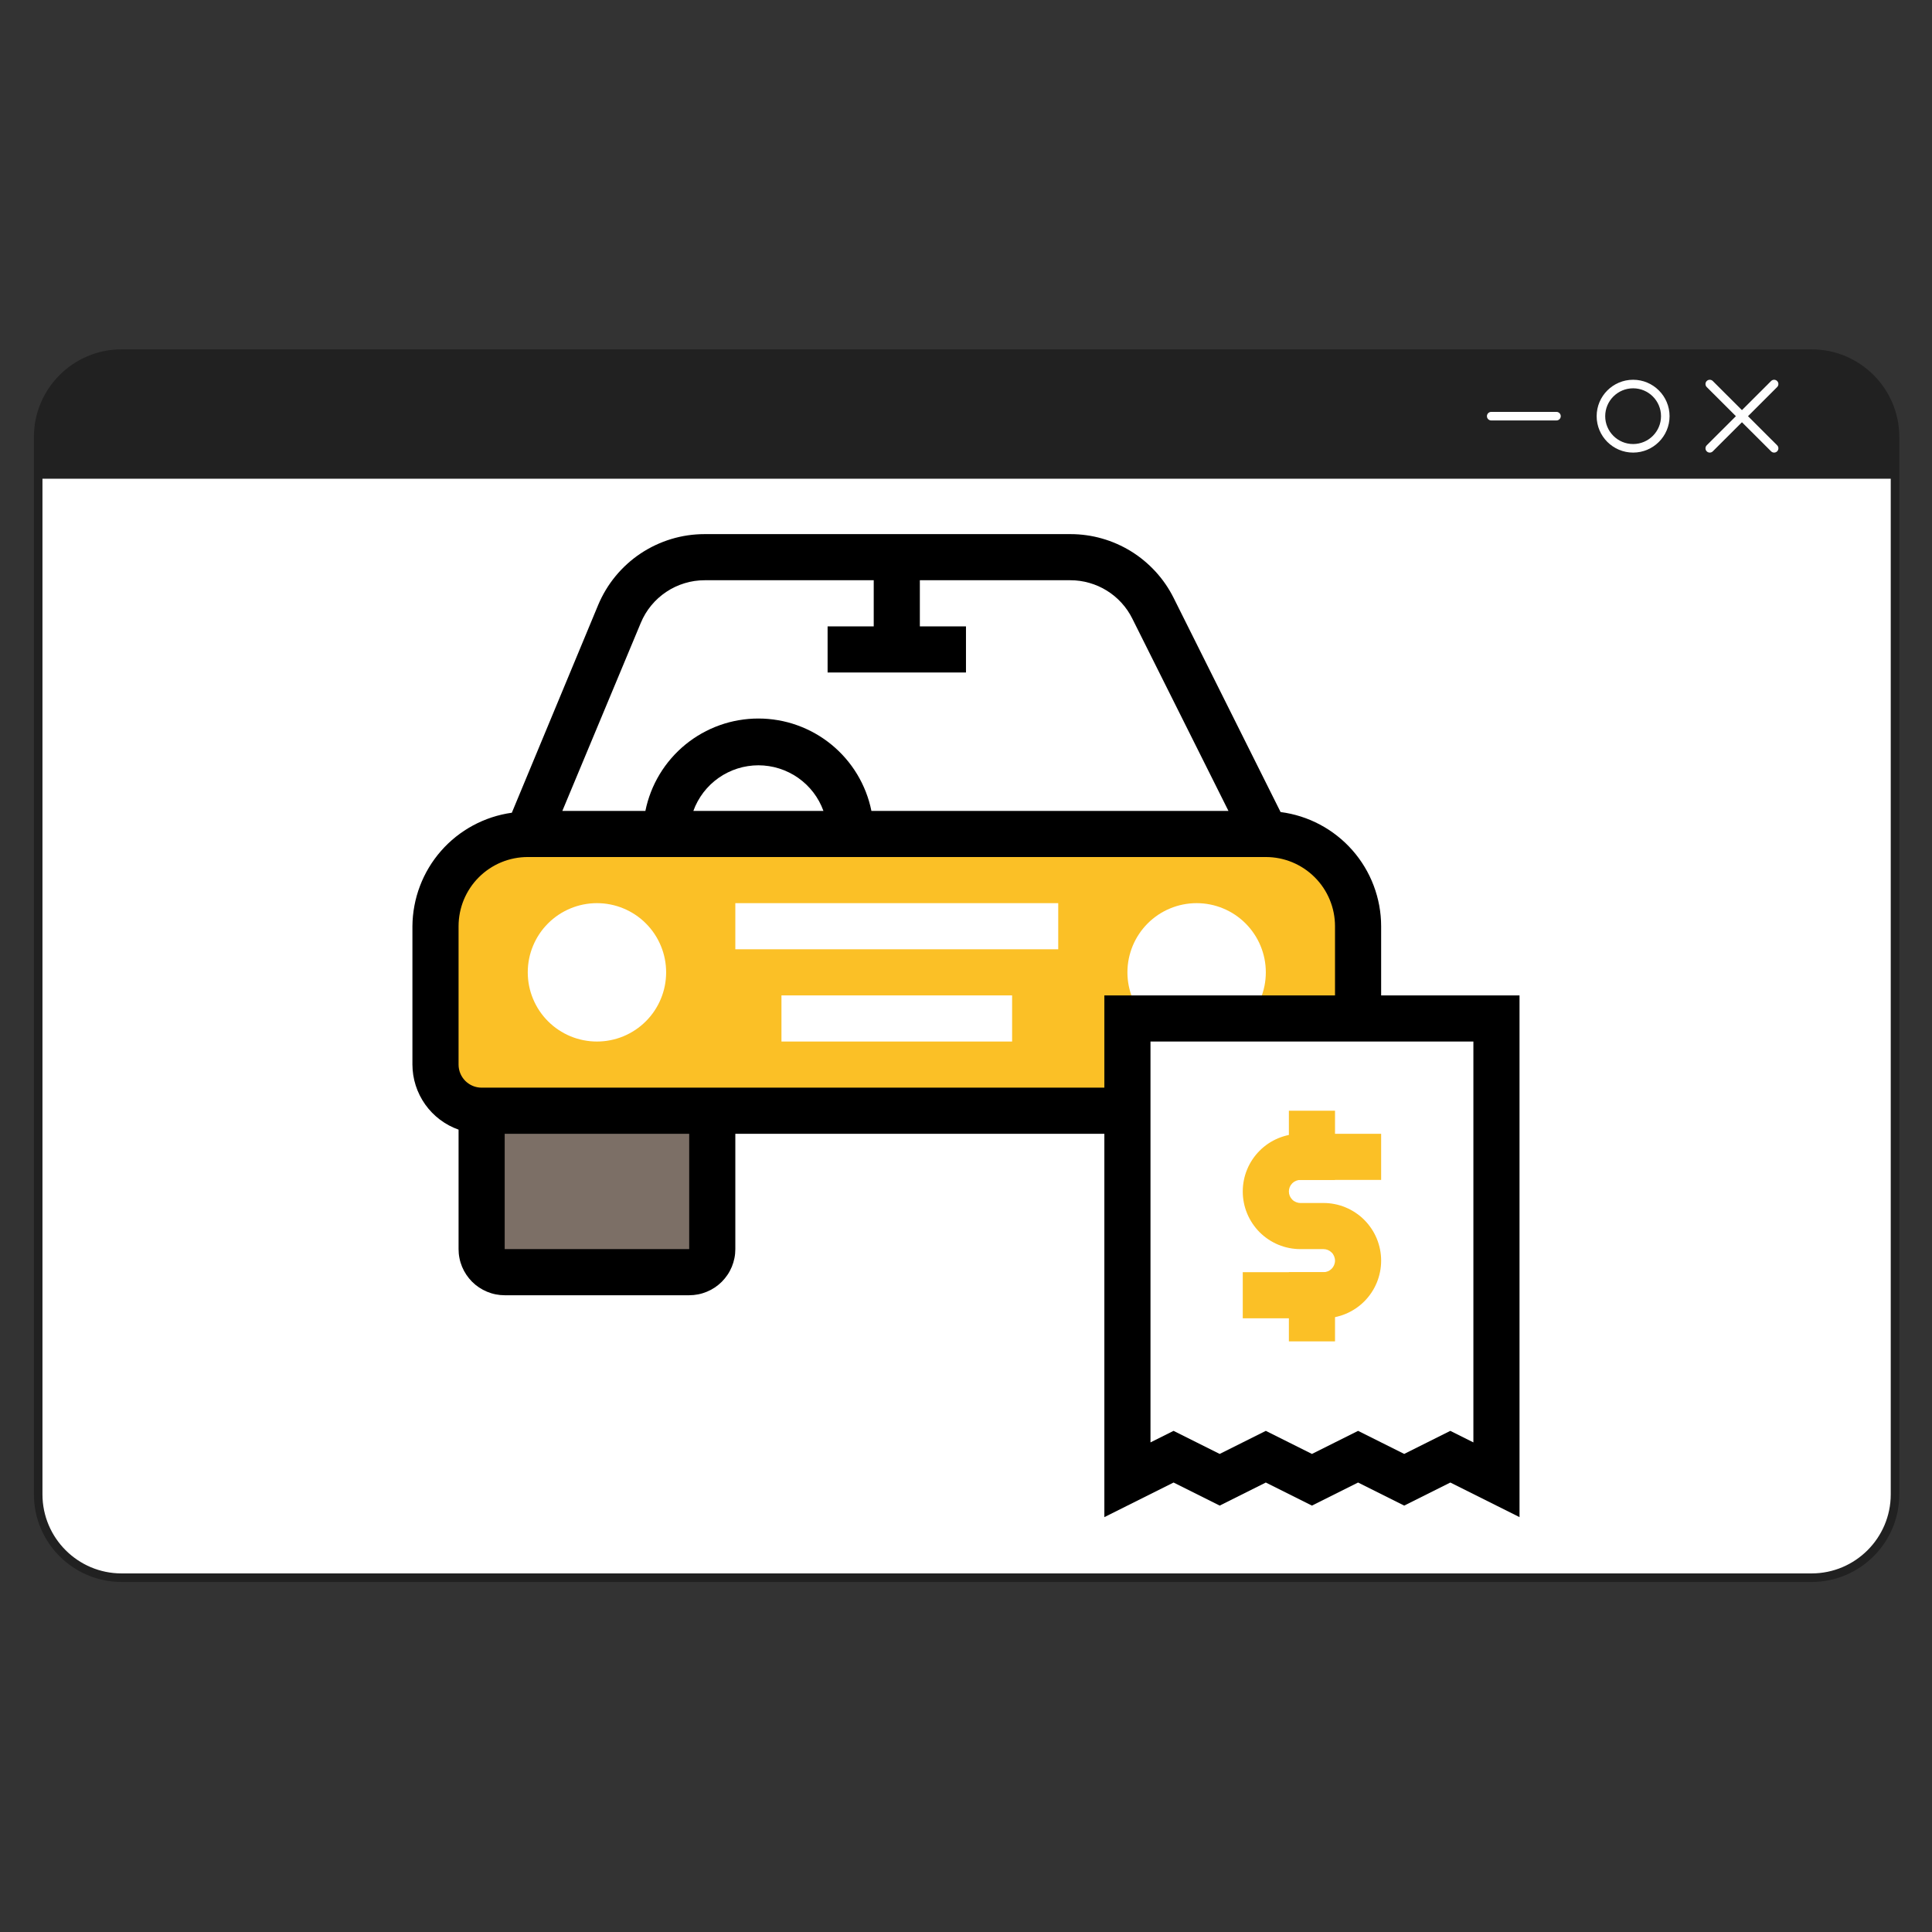
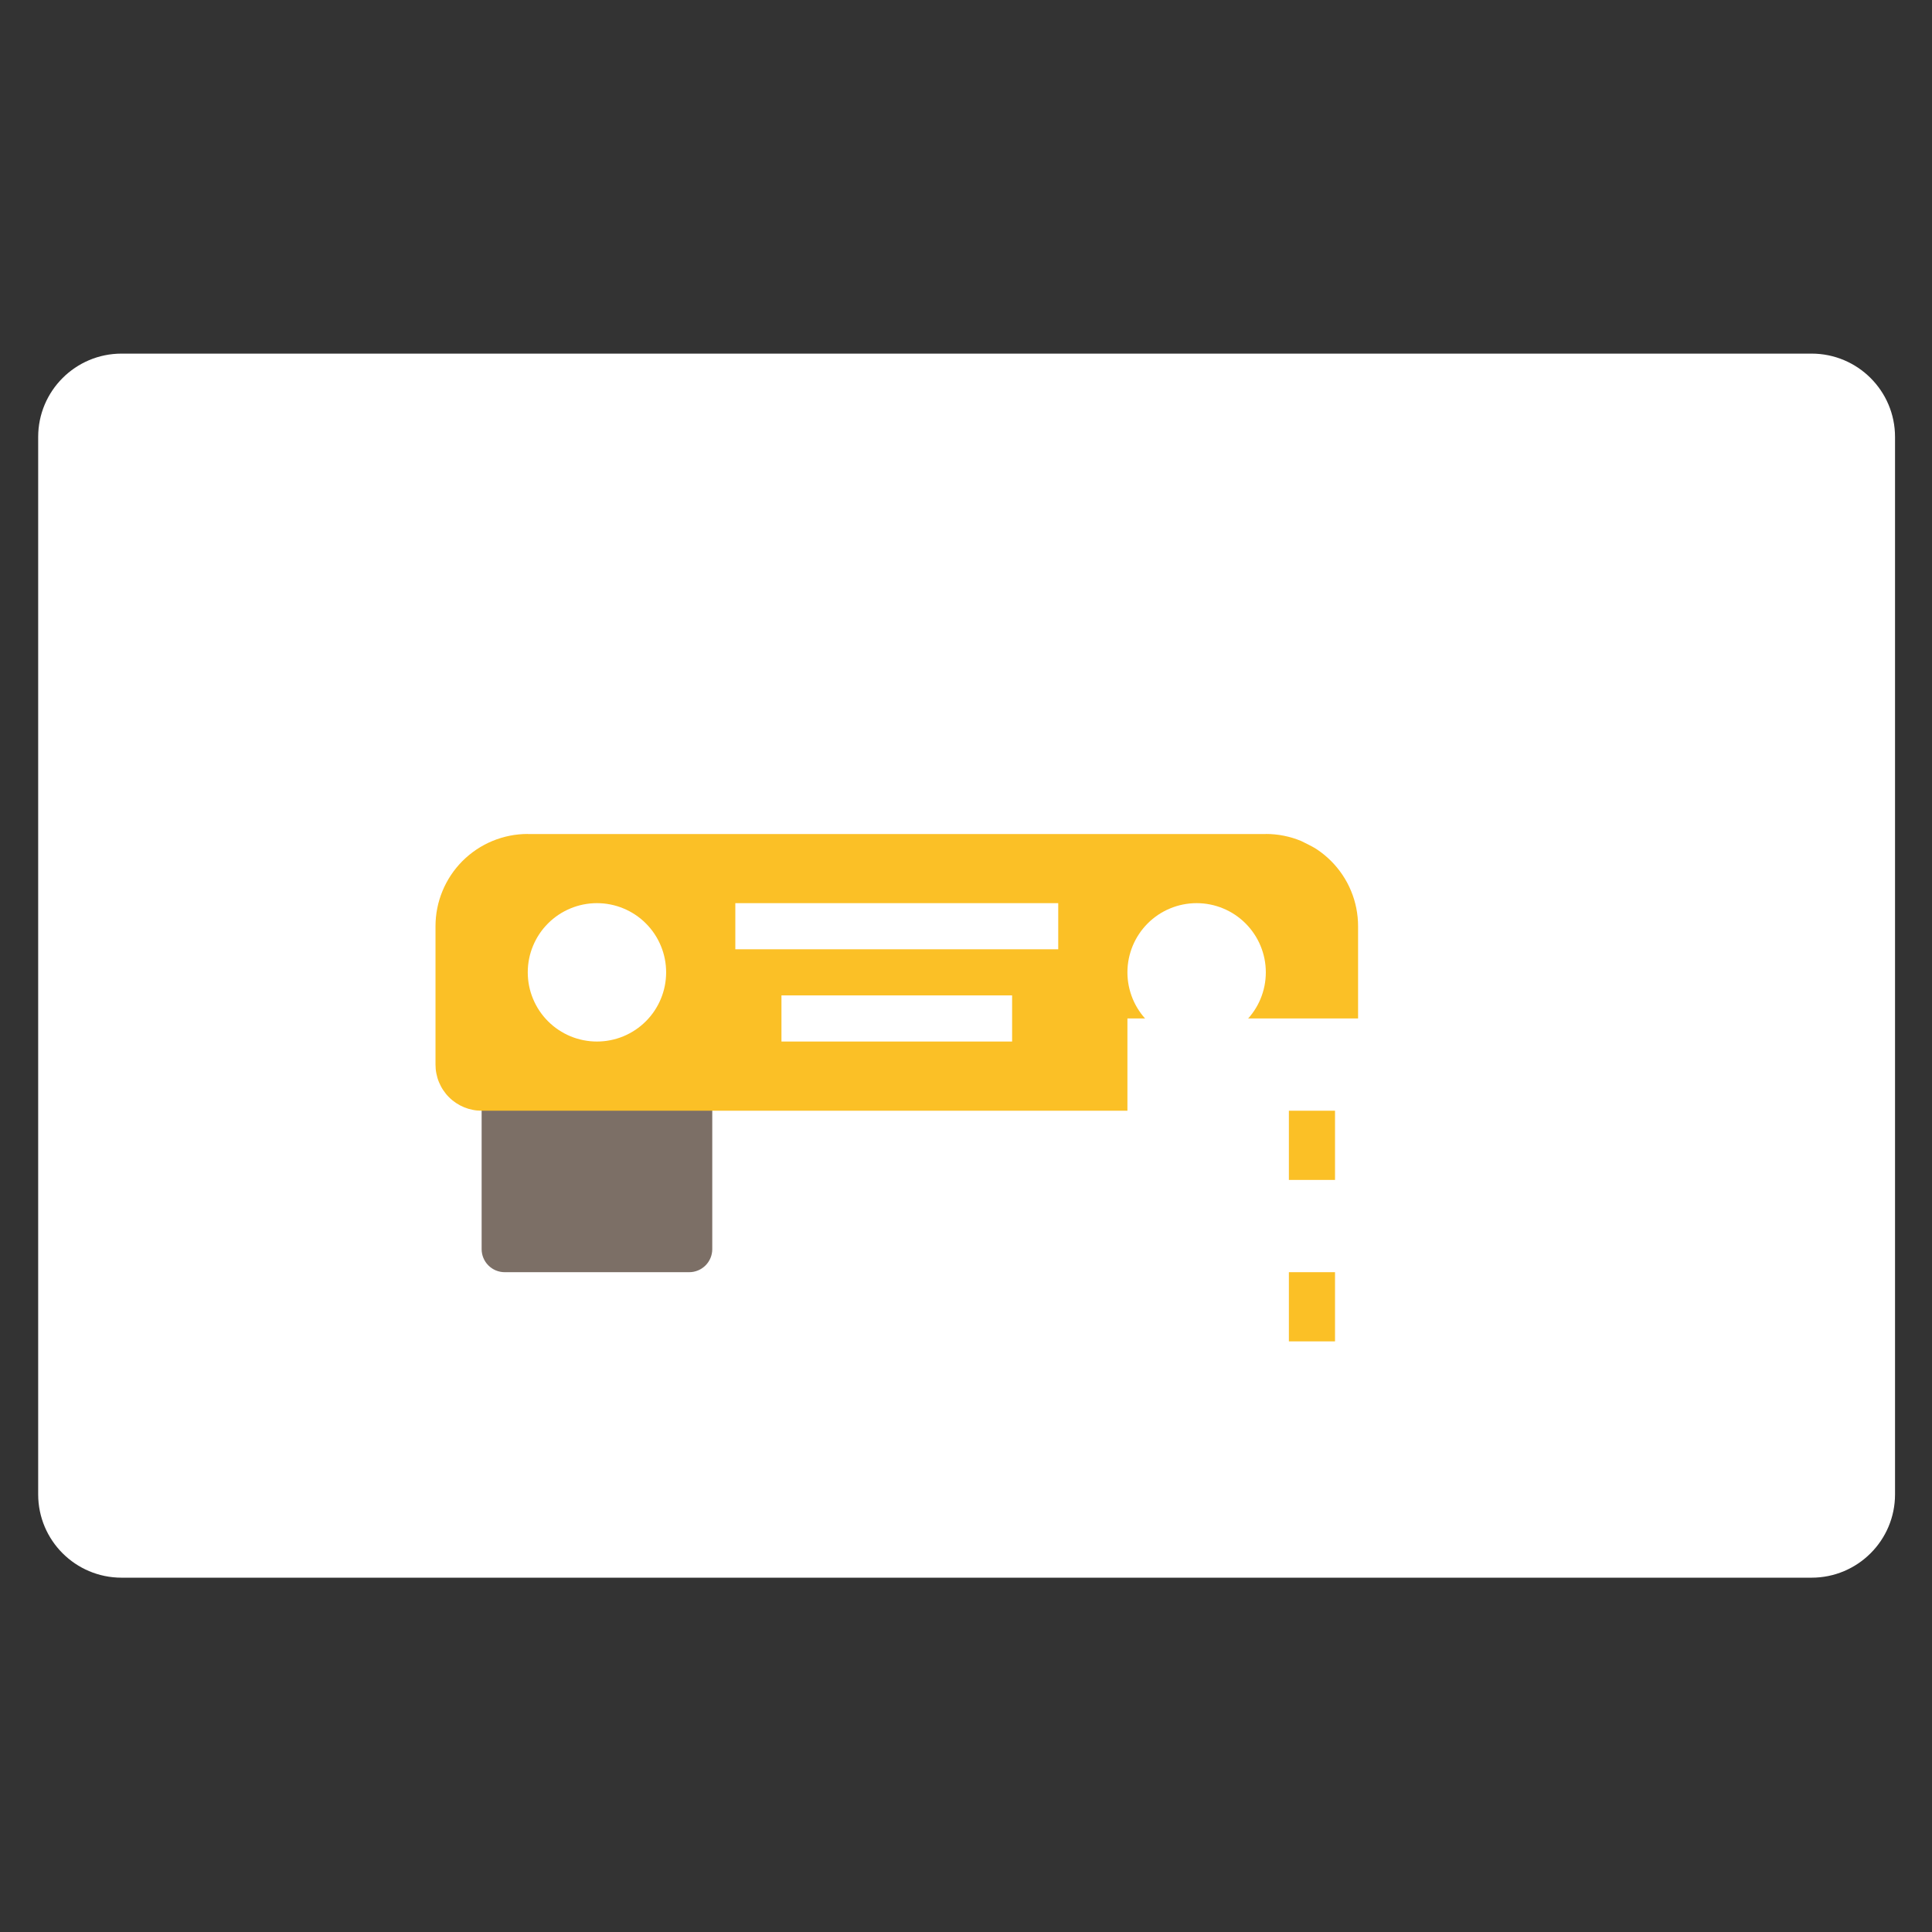
<svg xmlns="http://www.w3.org/2000/svg" width="500" zoomAndPan="magnify" viewBox="0 0 375 375" height="500" preserveAspectRatio="xMidYMid meet" version="1.2">
  <rect x="0" y="0" width="375" height="375" fill="#333333" stroke="none" />
  <defs>
    <clipPath id="73a5d50c2a">
      <path d="M 6.488 67.805 L 368.738 67.805 L 368.738 307.055 L 6.488 307.055 Z M 6.488 67.805 " />
    </clipPath>
    <clipPath id="fcf66581ee">
-       <path d="M 80.051 103 L 295 103 L 295 295 L 80.051 295 Z M 80.051 103 " />
-     </clipPath>
+       </clipPath>
  </defs>
  <g id="79f9cc19e1">
    <path style=" stroke:none;fill-rule:nonzero;fill:#ffffff;fill-opacity:1;" d="M 367.824 84.809 L 367.824 290.055 C 367.824 298.984 360.57 306.227 351.633 306.227 L 23.594 306.227 C 14.656 306.227 7.41 298.984 7.41 290.055 L 7.41 84.809 C 7.41 75.883 14.656 68.637 23.594 68.637 L 351.633 68.637 C 360.57 68.637 367.824 75.883 367.824 84.809 Z M 367.824 84.809 " />
    <g clip-rule="nonzero" clip-path="url(#73a5d50c2a)">
-       <path style=" stroke:none;fill-rule:nonzero;fill:#212121;fill-opacity:1;" d="M 351.633 307.059 L 23.594 307.059 C 14.211 307.059 6.582 299.43 6.582 290.055 L 6.582 84.809 C 6.582 75.434 14.211 67.809 23.594 67.809 L 351.633 67.809 C 361.016 67.809 368.652 75.434 368.652 84.809 L 368.652 290.055 C 368.652 299.43 361.016 307.059 351.633 307.059 Z M 23.594 69.469 C 15.129 69.469 8.242 76.352 8.242 84.809 L 8.242 290.055 C 8.242 298.516 15.129 305.398 23.594 305.398 L 351.633 305.398 C 360.102 305.398 366.992 298.516 366.992 290.055 L 366.992 84.809 C 366.992 76.352 360.102 69.469 351.633 69.469 Z M 23.594 69.469 " />
-     </g>
-     <path style=" stroke:none;fill-rule:nonzero;fill:#212121;fill-opacity:1;" d="M 367.824 84.809 L 367.824 92.922 L 7.41 92.922 L 7.41 84.809 C 7.41 75.883 14.656 68.637 23.594 68.637 L 351.633 68.637 C 360.57 68.637 367.824 75.883 367.824 84.809 Z M 367.824 84.809 " />
+       </g>
    <path style=" stroke:none;fill-rule:nonzero;fill:#ffffff;fill-opacity:1;" d="M 344.355 87.848 C 344.145 87.848 343.93 87.766 343.77 87.605 L 331.277 75.129 C 330.953 74.805 330.953 74.277 331.277 73.953 C 331.602 73.633 332.129 73.633 332.449 73.953 L 344.941 86.43 C 345.266 86.754 345.266 87.281 344.941 87.605 C 344.781 87.766 344.566 87.848 344.355 87.848 Z M 344.355 87.848 " />
    <path style=" stroke:none;fill-rule:nonzero;fill:#ffffff;fill-opacity:1;" d="M 331.863 87.848 C 331.652 87.848 331.438 87.766 331.277 87.605 C 330.953 87.281 330.953 86.754 331.277 86.43 L 343.77 73.953 C 344.094 73.633 344.617 73.633 344.941 73.953 C 345.266 74.277 345.266 74.805 344.941 75.129 L 332.453 87.605 C 332.289 87.766 332.078 87.848 331.863 87.848 Z M 331.863 87.848 " />
    <path style=" stroke:none;fill-rule:nonzero;fill:#ffffff;fill-opacity:1;" d="M 316.988 87.848 C 313.086 87.848 309.91 84.676 309.91 80.781 C 309.91 76.883 313.086 73.711 316.988 73.711 C 320.891 73.711 324.062 76.883 324.062 80.781 C 324.062 84.676 320.891 87.848 316.988 87.848 Z M 316.988 75.371 C 314 75.371 311.57 77.797 311.57 80.781 C 311.57 83.762 314 86.188 316.988 86.188 C 319.973 86.188 322.402 83.762 322.402 80.781 C 322.402 77.797 319.973 75.371 316.988 75.371 Z M 316.988 75.371 " />
-     <path style=" stroke:none;fill-rule:nonzero;fill:#ffffff;fill-opacity:1;" d="M 302.109 81.609 L 289.441 81.609 C 288.984 81.609 288.613 81.238 288.613 80.781 C 288.613 80.32 288.984 79.949 289.441 79.949 L 302.109 79.949 C 302.57 79.949 302.941 80.32 302.941 80.781 C 302.941 81.238 302.57 81.609 302.109 81.609 Z M 302.109 81.609 " />
    <path style=" stroke:none;fill-rule:nonzero;fill:#7c6f66;fill-opacity:1;" d="M 93.484 211.113 L 138.25 211.113 L 138.25 242.453 C 138.25 242.746 138.223 243.039 138.164 243.324 C 138.109 243.613 138.023 243.895 137.91 244.164 C 137.797 244.438 137.66 244.695 137.496 244.941 C 137.332 245.184 137.148 245.41 136.941 245.617 C 136.73 245.824 136.508 246.012 136.262 246.176 C 136.016 246.34 135.758 246.477 135.488 246.59 C 135.215 246.699 134.938 246.785 134.648 246.844 C 134.359 246.902 134.066 246.93 133.773 246.93 L 97.961 246.93 C 97.664 246.93 97.375 246.902 97.086 246.844 C 96.797 246.785 96.52 246.699 96.246 246.59 C 95.977 246.477 95.719 246.34 95.473 246.176 C 95.227 246.012 95.004 245.824 94.793 245.617 C 94.586 245.41 94.402 245.184 94.238 244.941 C 94.074 244.695 93.938 244.438 93.824 244.164 C 93.711 243.895 93.625 243.613 93.57 243.324 C 93.512 243.039 93.484 242.746 93.484 242.453 Z M 93.484 211.113 " />
-     <path style=" stroke:none;fill-rule:nonzero;fill:#fbc026;fill-opacity:1;" d="M 263.602 179.777 L 263.602 206.637 C 263.602 207.227 263.543 207.809 263.43 208.383 C 263.316 208.961 263.145 209.52 262.922 210.062 C 262.695 210.609 262.418 211.125 262.094 211.613 C 261.766 212.102 261.395 212.555 260.98 212.969 C 260.562 213.387 260.113 213.758 259.621 214.082 C 259.133 214.41 258.617 214.684 258.074 214.91 C 257.531 215.137 256.973 215.305 256.395 215.418 C 255.816 215.535 255.234 215.59 254.648 215.59 L 93.484 215.59 C 92.895 215.59 92.312 215.535 91.738 215.418 C 91.16 215.305 90.602 215.137 90.059 214.91 C 89.512 214.684 88.996 214.41 88.508 214.082 C 88.02 213.758 87.566 213.387 87.152 212.969 C 86.734 212.555 86.363 212.102 86.039 211.613 C 85.711 211.125 85.438 210.609 85.211 210.062 C 84.984 209.52 84.816 208.961 84.703 208.383 C 84.586 207.809 84.531 207.227 84.531 206.637 L 84.531 179.777 C 84.531 179.191 84.559 178.605 84.617 178.023 C 84.672 177.438 84.758 176.859 84.875 176.285 C 84.988 175.707 85.129 175.141 85.301 174.578 C 85.473 174.02 85.668 173.465 85.895 172.926 C 86.117 172.383 86.367 171.852 86.645 171.336 C 86.922 170.82 87.223 170.316 87.547 169.828 C 87.875 169.34 88.223 168.871 88.594 168.418 C 88.965 167.965 89.359 167.531 89.773 167.113 C 90.188 166.699 90.625 166.309 91.078 165.934 C 91.531 165.562 92 165.215 92.488 164.887 C 92.977 164.562 93.477 164.262 93.996 163.984 C 94.512 163.707 95.043 163.457 95.582 163.234 C 96.125 163.008 96.676 162.812 97.238 162.641 C 97.801 162.473 98.367 162.328 98.941 162.215 C 99.52 162.098 100.098 162.012 100.68 161.957 C 101.266 161.898 101.852 161.871 102.438 161.871 L 245.695 161.871 C 246.281 161.871 246.867 161.898 247.449 161.957 C 248.035 162.012 248.613 162.098 249.188 162.215 C 249.762 162.328 250.332 162.473 250.895 162.641 C 251.453 162.812 252.004 163.008 252.547 163.234 C 253.09 163.457 253.617 163.707 254.137 163.984 C 254.652 164.262 255.156 164.562 255.645 164.887 C 256.133 165.215 256.602 165.562 257.055 165.934 C 257.508 166.309 257.941 166.699 258.355 167.113 C 258.773 167.531 259.164 167.965 259.535 168.418 C 259.91 168.871 260.258 169.34 260.582 169.828 C 260.91 170.316 261.211 170.82 261.488 171.336 C 261.766 171.852 262.016 172.383 262.238 172.926 C 262.465 173.465 262.66 174.02 262.832 174.578 C 263 175.141 263.145 175.707 263.258 176.285 C 263.371 176.859 263.457 177.438 263.516 178.023 C 263.574 178.605 263.602 179.191 263.602 179.777 Z M 263.602 179.777 " />
+     <path style=" stroke:none;fill-rule:nonzero;fill:#fbc026;fill-opacity:1;" d="M 263.602 179.777 L 263.602 206.637 C 263.602 207.227 263.543 207.809 263.43 208.383 C 263.316 208.961 263.145 209.52 262.922 210.062 C 262.695 210.609 262.418 211.125 262.094 211.613 C 261.766 212.102 261.395 212.555 260.98 212.969 C 260.562 213.387 260.113 213.758 259.621 214.082 C 259.133 214.41 258.617 214.684 258.074 214.91 C 257.531 215.137 256.973 215.305 256.395 215.418 C 255.816 215.535 255.234 215.59 254.648 215.59 L 93.484 215.59 C 92.895 215.59 92.312 215.535 91.738 215.418 C 91.16 215.305 90.602 215.137 90.059 214.91 C 89.512 214.684 88.996 214.41 88.508 214.082 C 88.02 213.758 87.566 213.387 87.152 212.969 C 86.734 212.555 86.363 212.102 86.039 211.613 C 85.711 211.125 85.438 210.609 85.211 210.062 C 84.984 209.52 84.816 208.961 84.703 208.383 C 84.586 207.809 84.531 207.227 84.531 206.637 L 84.531 179.777 C 84.531 179.191 84.559 178.605 84.617 178.023 C 84.672 177.438 84.758 176.859 84.875 176.285 C 84.988 175.707 85.129 175.141 85.301 174.578 C 85.473 174.02 85.668 173.465 85.895 172.926 C 86.117 172.383 86.367 171.852 86.645 171.336 C 86.922 170.82 87.223 170.316 87.547 169.828 C 87.875 169.34 88.223 168.871 88.594 168.418 C 88.965 167.965 89.359 167.531 89.773 167.113 C 90.188 166.699 90.625 166.309 91.078 165.934 C 91.531 165.562 92 165.215 92.488 164.887 C 92.977 164.562 93.477 164.262 93.996 163.984 C 94.512 163.707 95.043 163.457 95.582 163.234 C 96.125 163.008 96.676 162.812 97.238 162.641 C 97.801 162.473 98.367 162.328 98.941 162.215 C 99.52 162.098 100.098 162.012 100.68 161.957 C 101.266 161.898 101.852 161.871 102.438 161.871 L 245.695 161.871 C 246.281 161.871 246.867 161.898 247.449 161.957 C 248.035 162.012 248.613 162.098 249.188 162.215 C 249.762 162.328 250.332 162.473 250.895 162.641 C 251.453 162.812 252.004 163.008 252.547 163.234 C 254.652 164.262 255.156 164.562 255.645 164.887 C 256.133 165.215 256.602 165.562 257.055 165.934 C 257.508 166.309 257.941 166.699 258.355 167.113 C 258.773 167.531 259.164 167.965 259.535 168.418 C 259.91 168.871 260.258 169.34 260.582 169.828 C 260.91 170.316 261.211 170.82 261.488 171.336 C 261.766 171.852 262.016 172.383 262.238 172.926 C 262.465 173.465 262.66 174.02 262.832 174.578 C 263 175.141 263.145 175.707 263.258 176.285 C 263.371 176.859 263.457 177.438 263.516 178.023 C 263.574 178.605 263.602 179.191 263.602 179.777 Z M 263.602 179.777 " />
    <path style=" stroke:none;fill-rule:nonzero;fill:#ffffff;fill-opacity:1;" d="M 245.695 188.73 C 245.695 189.613 245.609 190.484 245.438 191.352 C 245.266 192.215 245.008 193.055 244.672 193.871 C 244.336 194.684 243.922 195.461 243.43 196.191 C 242.941 196.926 242.383 197.605 241.762 198.227 C 241.137 198.852 240.457 199.406 239.727 199.898 C 238.992 200.387 238.219 200.801 237.402 201.141 C 236.59 201.477 235.75 201.73 234.883 201.902 C 234.02 202.074 233.145 202.16 232.266 202.16 C 231.383 202.16 230.508 202.074 229.645 201.902 C 228.777 201.73 227.938 201.477 227.125 201.141 C 226.309 200.801 225.535 200.387 224.801 199.898 C 224.07 199.406 223.391 198.852 222.766 198.227 C 222.145 197.605 221.586 196.926 221.098 196.191 C 220.605 195.461 220.195 194.684 219.855 193.871 C 219.52 193.055 219.266 192.215 219.09 191.352 C 218.918 190.484 218.832 189.613 218.832 188.73 C 218.832 187.848 218.918 186.977 219.09 186.109 C 219.266 185.246 219.52 184.406 219.855 183.59 C 220.195 182.777 220.605 182.004 221.098 181.27 C 221.586 180.535 222.145 179.859 222.766 179.234 C 223.391 178.609 224.07 178.055 224.801 177.562 C 225.535 177.074 226.309 176.66 227.125 176.324 C 227.938 175.984 228.777 175.73 229.645 175.559 C 230.508 175.387 231.383 175.301 232.266 175.301 C 233.145 175.301 234.02 175.387 234.883 175.559 C 235.75 175.73 236.59 175.984 237.402 176.324 C 238.219 176.66 238.992 177.074 239.727 177.562 C 240.457 178.055 241.137 178.609 241.762 179.234 C 242.383 179.859 242.941 180.535 243.43 181.27 C 243.922 182.004 244.336 182.777 244.672 183.59 C 245.008 184.406 245.266 185.246 245.438 186.109 C 245.609 186.977 245.695 187.848 245.695 188.73 Z M 245.695 188.73 " />
    <path style=" stroke:none;fill-rule:nonzero;fill:#ffffff;fill-opacity:1;" d="M 245.695 161.871 L 102.438 161.871 L 120.344 119.16 C 120.68 118.355 121.074 117.574 121.523 116.824 C 121.977 116.078 122.48 115.363 123.035 114.688 C 123.59 114.012 124.191 113.379 124.84 112.793 C 125.488 112.203 126.176 111.668 126.902 111.18 C 127.629 110.695 128.387 110.262 129.176 109.887 C 129.965 109.512 130.777 109.195 131.613 108.938 C 132.449 108.68 133.301 108.484 134.164 108.355 C 135.031 108.223 135.898 108.152 136.773 108.148 L 207.777 108.148 C 209.438 108.148 211.07 108.375 212.672 108.828 C 214.273 109.281 215.781 109.945 217.195 110.816 C 218.609 111.691 219.879 112.742 221.004 113.969 C 222.125 115.195 223.059 116.555 223.805 118.043 Z M 245.695 161.871 " />
    <path style=" stroke:none;fill-rule:nonzero;fill:#ffffff;fill-opacity:1;" d="M 290.461 197.684 L 290.461 287.219 L 281.508 282.742 L 272.555 287.219 L 263.602 282.742 L 254.648 287.219 L 245.695 282.742 L 236.742 287.219 L 227.789 282.742 L 218.832 287.219 L 218.832 197.684 Z M 290.461 197.684 " />
-     <path style=" stroke:none;fill-rule:nonzero;fill:#fbc026;fill-opacity:1;" d="M 256.887 255.883 L 241.219 255.883 L 241.219 246.93 L 256.887 246.93 C 257.184 246.93 257.469 246.871 257.742 246.758 C 258.016 246.645 258.258 246.484 258.469 246.273 C 258.68 246.062 258.84 245.82 258.953 245.547 C 259.066 245.273 259.125 244.988 259.125 244.691 C 259.125 244.395 259.066 244.109 258.953 243.836 C 258.84 243.559 258.68 243.316 258.469 243.109 C 258.258 242.898 258.016 242.738 257.742 242.621 C 257.469 242.508 257.184 242.453 256.887 242.453 L 252.41 242.453 C 251.676 242.453 250.945 242.379 250.227 242.238 C 249.504 242.094 248.805 241.883 248.125 241.602 C 247.449 241.32 246.805 240.973 246.191 240.566 C 245.582 240.156 245.016 239.695 244.496 239.176 C 243.977 238.656 243.512 238.09 243.105 237.477 C 242.695 236.867 242.352 236.223 242.07 235.543 C 241.789 234.863 241.574 234.164 241.434 233.445 C 241.289 232.723 241.219 231.996 241.219 231.262 C 241.219 230.527 241.289 229.797 241.434 229.078 C 241.574 228.355 241.789 227.656 242.07 226.977 C 242.352 226.297 242.695 225.652 243.105 225.043 C 243.512 224.43 243.977 223.867 244.496 223.348 C 245.016 222.828 245.582 222.363 246.191 221.953 C 246.805 221.547 247.449 221.203 248.125 220.922 C 248.805 220.641 249.504 220.426 250.227 220.285 C 250.945 220.141 251.676 220.07 252.41 220.07 L 268.078 220.07 L 268.078 229.023 L 252.41 229.023 C 252.113 229.023 251.828 229.078 251.555 229.191 C 251.277 229.305 251.035 229.469 250.828 229.676 C 250.617 229.887 250.457 230.129 250.34 230.402 C 250.227 230.68 250.172 230.965 250.172 231.262 C 250.172 231.559 250.227 231.844 250.34 232.117 C 250.457 232.391 250.617 232.633 250.828 232.844 C 251.035 233.055 251.277 233.215 251.555 233.328 C 251.828 233.441 252.113 233.5 252.41 233.5 L 256.887 233.5 C 257.621 233.5 258.348 233.57 259.07 233.715 C 259.789 233.855 260.492 234.07 261.168 234.352 C 261.848 234.633 262.492 234.977 263.105 235.387 C 263.715 235.793 264.281 236.258 264.801 236.777 C 265.32 237.297 265.785 237.863 266.191 238.473 C 266.602 239.082 266.945 239.73 267.227 240.406 C 267.508 241.086 267.719 241.785 267.863 242.508 C 268.008 243.227 268.078 243.957 268.078 244.691 C 268.078 245.426 268.008 246.152 267.863 246.875 C 267.719 247.594 267.508 248.293 267.227 248.973 C 266.945 249.652 266.602 250.297 266.191 250.91 C 265.785 251.52 265.32 252.086 264.801 252.605 C 264.281 253.125 263.715 253.59 263.105 253.996 C 262.492 254.406 261.848 254.75 261.168 255.031 C 260.492 255.312 259.789 255.523 259.07 255.668 C 258.348 255.812 257.621 255.883 256.887 255.883 Z M 256.887 255.883 " />
    <path style=" stroke:none;fill-rule:nonzero;fill:#fbc026;fill-opacity:1;" d="M 250.172 215.59 L 259.125 215.59 L 259.125 229.023 L 250.172 229.023 Z M 250.172 215.59 " />
    <path style=" stroke:none;fill-rule:nonzero;fill:#fbc026;fill-opacity:1;" d="M 250.172 246.93 L 259.125 246.93 L 259.125 260.359 L 250.172 260.359 Z M 250.172 246.93 " />
    <path style=" stroke:none;fill-rule:nonzero;fill:#ffffff;fill-opacity:1;" d="M 129.297 188.73 C 129.297 189.613 129.211 190.484 129.039 191.352 C 128.867 192.215 128.613 193.055 128.273 193.871 C 127.938 194.684 127.523 195.461 127.035 196.191 C 126.543 196.926 125.988 197.605 125.363 198.227 C 124.742 198.852 124.062 199.406 123.328 199.898 C 122.594 200.387 121.82 200.801 121.008 201.141 C 120.191 201.477 119.352 201.73 118.488 201.902 C 117.621 202.074 116.75 202.16 115.867 202.16 C 114.984 202.16 114.113 202.074 113.246 201.902 C 112.383 201.73 111.543 201.477 110.727 201.141 C 109.914 200.801 109.141 200.387 108.406 199.898 C 107.672 199.406 106.992 198.852 106.371 198.227 C 105.746 197.605 105.191 196.926 104.699 196.191 C 104.211 195.461 103.797 194.684 103.461 193.871 C 103.121 193.055 102.867 192.215 102.695 191.352 C 102.523 190.484 102.438 189.613 102.438 188.73 C 102.438 187.848 102.523 186.977 102.695 186.109 C 102.867 185.246 103.121 184.406 103.461 183.59 C 103.797 182.777 104.211 182.004 104.699 181.27 C 105.191 180.535 105.746 179.859 106.371 179.234 C 106.992 178.609 107.672 178.055 108.406 177.562 C 109.141 177.074 109.914 176.66 110.727 176.324 C 111.543 175.984 112.383 175.73 113.246 175.559 C 114.113 175.387 114.984 175.301 115.867 175.301 C 116.75 175.301 117.621 175.387 118.488 175.559 C 119.352 175.73 120.191 175.984 121.008 176.324 C 121.82 176.66 122.594 177.074 123.328 177.562 C 124.062 178.055 124.742 178.609 125.363 179.234 C 125.988 179.859 126.543 180.535 127.035 181.27 C 127.523 182.004 127.938 182.777 128.273 183.59 C 128.613 184.406 128.867 185.246 129.039 186.109 C 129.211 186.977 129.297 187.848 129.297 188.73 Z M 129.297 188.73 " />
    <path style=" stroke:none;fill-rule:nonzero;fill:#ffffff;fill-opacity:1;" d="M 142.727 175.301 L 205.402 175.301 L 205.402 184.254 L 142.727 184.254 Z M 142.727 175.301 " />
    <path style=" stroke:none;fill-rule:nonzero;fill:#ffffff;fill-opacity:1;" d="M 151.68 193.207 L 196.449 193.207 L 196.449 202.16 L 151.68 202.16 Z M 151.68 193.207 " />
    <g clip-rule="nonzero" clip-path="url(#fcf66581ee)">
      <path style=" stroke:none;fill-rule:nonzero;fill:#000000;fill-opacity:1;" d="M 268.078 193.207 L 268.078 179.777 C 268.078 178.43 267.953 177.094 267.711 175.77 C 267.465 174.445 267.105 173.152 266.629 171.891 C 266.152 170.629 265.566 169.422 264.871 168.27 C 264.176 167.117 263.383 166.031 262.492 165.023 C 261.602 164.012 260.629 163.086 259.57 162.254 C 258.512 161.418 257.391 160.684 256.199 160.051 C 255.012 159.418 253.773 158.898 252.488 158.488 C 251.207 158.082 249.895 157.789 248.559 157.617 L 227.789 116.027 C 227.324 115.102 226.801 114.215 226.215 113.363 C 225.629 112.512 224.988 111.707 224.289 110.945 C 223.59 110.184 222.844 109.473 222.047 108.812 C 221.254 108.152 220.414 107.551 219.535 107.008 C 218.656 106.465 217.742 105.988 216.797 105.57 C 215.852 105.152 214.883 104.805 213.887 104.523 C 212.895 104.238 211.887 104.027 210.863 103.887 C 209.836 103.742 208.809 103.672 207.777 103.672 L 136.773 103.672 C 135.672 103.672 134.578 103.75 133.492 103.91 C 132.402 104.07 131.332 104.312 130.281 104.629 C 129.227 104.949 128.203 105.344 127.207 105.812 C 126.215 106.281 125.258 106.82 124.344 107.43 C 123.426 108.039 122.562 108.715 121.746 109.453 C 120.93 110.191 120.172 110.984 119.473 111.832 C 118.773 112.684 118.141 113.578 117.574 114.523 C 117.008 115.465 116.512 116.445 116.09 117.461 L 99.348 157.75 C 98.027 157.934 96.734 158.234 95.465 158.648 C 94.199 159.066 92.977 159.59 91.805 160.223 C 90.633 160.855 89.523 161.59 88.48 162.418 C 87.438 163.25 86.477 164.168 85.598 165.172 C 84.719 166.176 83.938 167.246 83.25 168.391 C 82.562 169.535 81.984 170.727 81.512 171.977 C 81.035 173.223 80.68 174.5 80.434 175.812 C 80.188 177.121 80.062 178.445 80.051 179.777 L 80.051 206.637 C 80.055 207.328 80.109 208.012 80.215 208.691 C 80.324 209.371 80.48 210.039 80.691 210.695 C 80.902 211.352 81.16 211.988 81.469 212.602 C 81.777 213.219 82.129 213.809 82.527 214.371 C 82.926 214.93 83.367 215.461 83.844 215.953 C 84.324 216.449 84.84 216.902 85.387 217.316 C 85.938 217.73 86.516 218.102 87.121 218.43 C 87.73 218.754 88.355 219.031 89.008 219.262 L 89.008 242.453 C 89.008 243.039 89.062 243.621 89.18 244.199 C 89.293 244.777 89.465 245.336 89.688 245.879 C 89.914 246.422 90.188 246.938 90.516 247.426 C 90.844 247.914 91.215 248.367 91.629 248.785 C 92.043 249.199 92.496 249.57 92.984 249.898 C 93.473 250.223 93.992 250.5 94.535 250.723 C 95.078 250.949 95.637 251.121 96.215 251.234 C 96.789 251.348 97.371 251.406 97.961 251.406 L 133.773 251.406 C 134.363 251.406 134.945 251.348 135.52 251.234 C 136.098 251.121 136.656 250.949 137.199 250.723 C 137.742 250.5 138.262 250.223 138.75 249.898 C 139.238 249.57 139.691 249.199 140.105 248.785 C 140.52 248.367 140.891 247.914 141.219 247.426 C 141.547 246.938 141.82 246.422 142.047 245.879 C 142.27 245.336 142.441 244.777 142.555 244.199 C 142.672 243.621 142.727 243.039 142.727 242.453 L 142.727 220.07 L 214.355 220.07 L 214.355 294.473 L 227.789 287.758 L 236.742 292.234 L 245.695 287.758 L 254.648 292.234 L 263.602 287.758 L 272.555 292.234 L 281.508 287.758 L 294.938 294.473 L 294.938 193.207 Z M 124.375 120.906 C 124.883 119.68 125.559 118.555 126.398 117.531 C 127.242 116.504 128.215 115.625 129.32 114.887 C 130.422 114.148 131.609 113.59 132.879 113.203 C 134.148 112.816 135.445 112.625 136.773 112.625 L 169.59 112.625 L 169.59 121.578 L 160.637 121.578 L 160.637 130.531 L 187.496 130.531 L 187.496 121.578 L 178.543 121.578 L 178.543 112.625 L 207.777 112.625 C 209.023 112.625 210.246 112.797 211.441 113.141 C 212.641 113.484 213.77 113.98 214.828 114.637 C 215.891 115.293 216.84 116.082 217.68 117.004 C 218.52 117.922 219.219 118.941 219.773 120.055 L 238.441 157.395 L 169.141 157.395 C 168.887 156.137 168.527 154.914 168.062 153.719 C 167.594 152.523 167.031 151.379 166.371 150.281 C 165.707 149.184 164.957 148.152 164.117 147.184 C 163.277 146.215 162.363 145.328 161.371 144.516 C 160.379 143.707 159.324 142.984 158.207 142.355 C 157.094 141.727 155.93 141.195 154.727 140.766 C 153.52 140.332 152.285 140.008 151.02 139.793 C 149.758 139.574 148.484 139.465 147.203 139.465 C 145.922 139.465 144.652 139.574 143.391 139.793 C 142.125 140.008 140.891 140.332 139.684 140.766 C 138.477 141.195 137.316 141.727 136.199 142.355 C 135.086 142.984 134.031 143.707 133.039 144.516 C 132.047 145.328 131.133 146.215 130.293 147.184 C 129.453 148.152 128.703 149.184 128.039 150.281 C 127.379 151.379 126.812 152.523 126.348 153.719 C 125.883 154.914 125.523 156.137 125.27 157.395 L 109.152 157.395 Z M 159.828 157.395 L 134.582 157.395 C 134.812 156.75 135.094 156.125 135.426 155.523 C 135.754 154.922 136.129 154.352 136.543 153.805 C 136.961 153.262 137.418 152.754 137.91 152.277 C 138.406 151.805 138.934 151.371 139.496 150.977 C 140.059 150.582 140.645 150.234 141.262 149.934 C 141.875 149.629 142.508 149.375 143.164 149.168 C 143.816 148.961 144.484 148.805 145.16 148.703 C 145.836 148.598 146.52 148.543 147.203 148.543 C 147.891 148.543 148.57 148.598 149.25 148.703 C 149.926 148.805 150.594 148.961 151.246 149.168 C 151.898 149.375 152.535 149.629 153.148 149.934 C 153.766 150.234 154.352 150.582 154.914 150.977 C 155.473 151.371 156.004 151.805 156.496 152.277 C 156.992 152.754 157.449 153.262 157.867 153.805 C 158.281 154.352 158.656 154.922 158.984 155.523 C 159.312 156.125 159.594 156.75 159.828 157.395 Z M 133.773 242.453 L 97.961 242.453 L 97.961 220.07 L 133.773 220.07 Z M 93.484 211.113 C 93.188 211.113 92.898 211.086 92.609 211.027 C 92.32 210.973 92.043 210.887 91.77 210.773 C 91.5 210.66 91.242 210.523 90.996 210.359 C 90.75 210.195 90.527 210.012 90.316 209.805 C 90.109 209.594 89.926 209.371 89.762 209.125 C 89.598 208.879 89.461 208.621 89.348 208.352 C 89.234 208.078 89.148 207.801 89.094 207.512 C 89.035 207.223 89.008 206.934 89.008 206.637 L 89.008 179.777 C 89.008 178.895 89.094 178.023 89.266 177.156 C 89.438 176.293 89.691 175.453 90.027 174.637 C 90.367 173.824 90.781 173.047 91.27 172.316 C 91.758 171.582 92.316 170.902 92.941 170.281 C 93.562 169.656 94.242 169.102 94.977 168.609 C 95.707 168.121 96.48 167.707 97.297 167.367 C 98.113 167.031 98.953 166.777 99.816 166.605 C 100.68 166.434 101.555 166.348 102.438 166.348 L 245.695 166.348 C 246.578 166.348 247.449 166.434 248.316 166.605 C 249.18 166.777 250.02 167.031 250.836 167.367 C 251.648 167.707 252.422 168.121 253.156 168.609 C 253.891 169.102 254.566 169.656 255.191 170.281 C 255.816 170.902 256.371 171.582 256.863 172.316 C 257.352 173.047 257.766 173.824 258.102 174.637 C 258.441 175.453 258.695 176.293 258.867 177.156 C 259.039 178.023 259.125 178.895 259.125 179.777 L 259.125 193.207 L 214.355 193.207 L 214.355 211.113 Z M 285.984 279.969 L 281.508 277.73 L 272.555 282.207 L 263.602 277.73 L 254.648 282.207 L 245.695 277.73 L 236.742 282.207 L 227.789 277.73 L 223.309 279.969 L 223.309 202.16 L 285.984 202.16 Z M 285.984 279.969 " />
    </g>
  </g>
</svg>